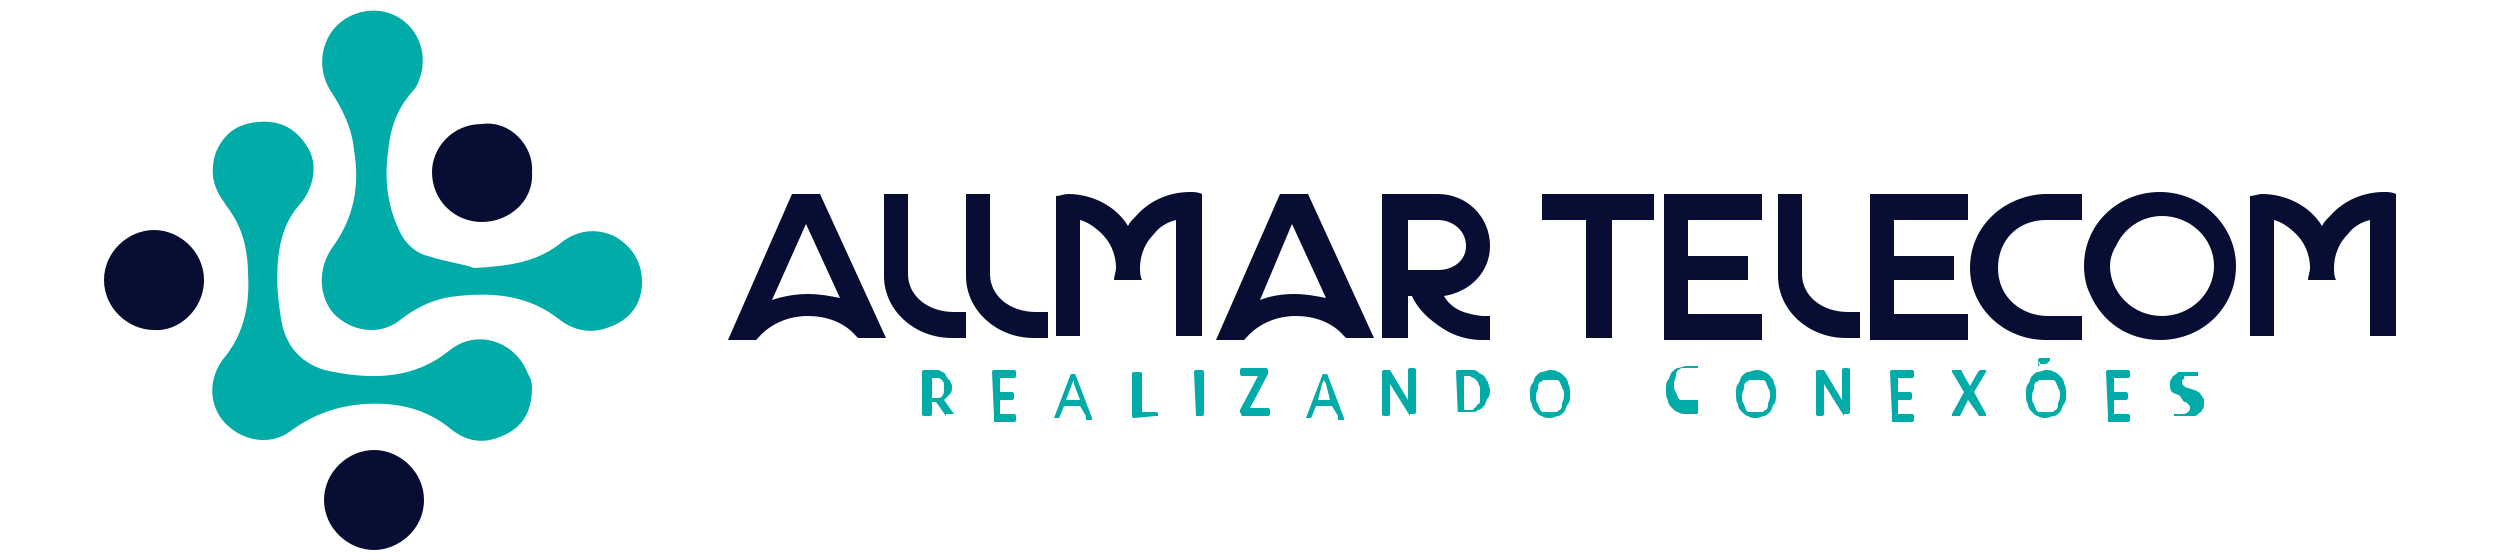
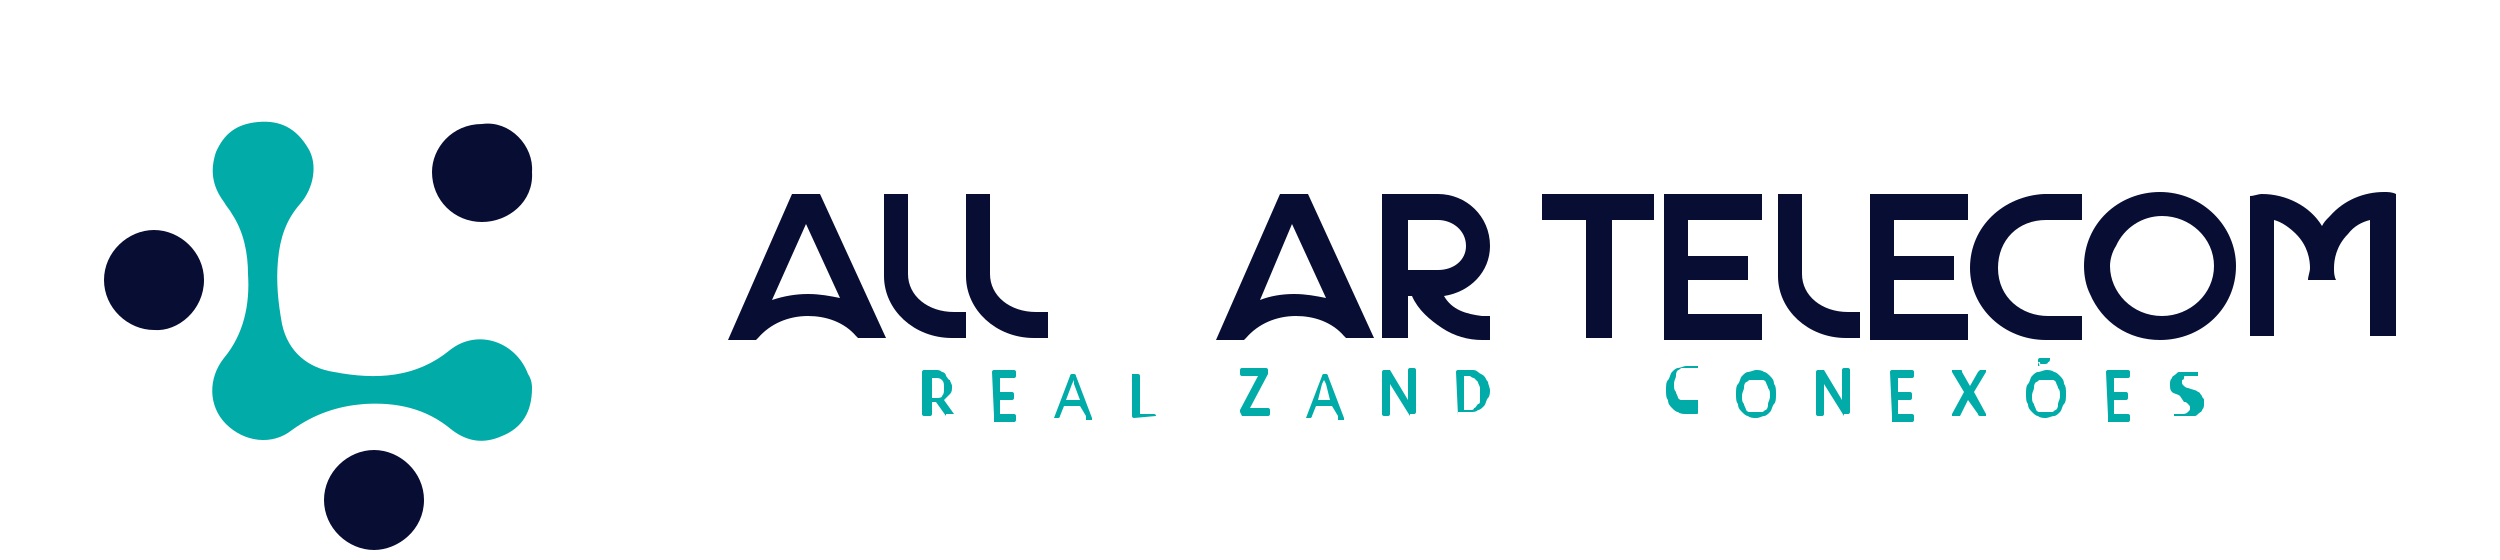
<svg xmlns="http://www.w3.org/2000/svg" version="1.1" id="Camada_1" x="0px" y="0px" viewBox="0 0 125 28" style="enable-background:new 0 0 125 28;" xml:space="preserve">
  <style type="text/css">
	.st0{fill:#00ABA8;}
	.st1{fill:#070D33;}
</style>
  <g>
    <g>
      <path class="st0" d="M26.6,19.4c0,1.2-0.5,2-1.5,2.4c-0.9,0.4-1.7,0.3-2.5-0.3c-1.3-1.1-2.8-1.4-4.4-1.3c-1.3,0.1-2.5,0.5-3.6,1.3    c-1,0.8-2.4,0.6-3.3-0.3c-0.9-0.9-0.9-2.3-0.1-3.3c1-1.2,1.3-2.7,1.2-4.2c0-1-0.2-2.1-0.8-3c-0.1-0.2-0.3-0.4-0.4-0.6    c-0.6-0.8-0.7-1.6-0.4-2.5c0.4-0.9,1-1.4,2.1-1.5C14,6,14.8,6.4,15.4,7.4c0.5,0.8,0.3,2-0.4,2.8c-0.7,0.8-1,1.7-1.1,2.8    c-0.1,1.1,0,2.1,0.2,3.2c0.3,1.4,1.3,2.2,2.6,2.4c2.1,0.4,4.1,0.3,5.8-1.1c1.4-1.1,3.3-0.4,3.9,1.2C26.6,19,26.6,19.3,26.6,19.4z" />
-       <path class="st0" d="M23.7,13.4c1.8-0.1,3.2-0.3,4.4-1.3c0.8-0.6,1.7-0.7,2.6-0.3c0.9,0.5,1.4,1.3,1.4,2.3c0,1-0.5,1.8-1.5,2.2    c-0.9,0.4-1.8,0.3-2.6-0.3c-1.5-1.2-3.2-1.4-5.1-1.2c-1.1,0.1-2,0.5-2.9,1.2c-1,0.8-2.4,0.6-3.3-0.3c-0.8-0.9-0.8-2.3-0.1-3.3    c1.1-1.5,1.4-3.1,1.1-4.9c-0.1-1.1-0.6-2.1-1.2-3C15.6,3,16.3,1,18.1,0.6c1.7-0.4,3.3,1,3,2.9c-0.1,0.4-0.2,0.8-0.5,1.1    c-0.8,0.9-1.1,1.9-1.2,3c-0.2,1.5,0,2.9,0.7,4.2c0.3,0.5,0.8,0.9,1.3,1C22.3,13.1,23.2,13.2,23.7,13.4z" />
      <path class="st1" d="M18.7,27.5c-1.3,0-2.5-1.1-2.5-2.5c0-1.4,1.2-2.5,2.5-2.5c1.3,0,2.5,1.1,2.5,2.5    C21.2,26.5,19.9,27.5,18.7,27.5z" />
      <path class="st1" d="M7.7,16.5c-1.3,0-2.5-1.1-2.5-2.5c0-1.4,1.2-2.5,2.5-2.5c1.3,0,2.5,1.1,2.5,2.5C10.2,15.5,8.9,16.6,7.7,16.5z    " />
      <path class="st1" d="M26.6,8.6c0.1,1.5-1.2,2.5-2.5,2.5c-1.4,0-2.5-1.1-2.5-2.5c0-1.2,1-2.4,2.5-2.4C25.5,6,26.7,7.3,26.6,8.6z" />
    </g>
    <g>
      <g>
        <g>
          <path class="st0" d="M47.3,20.8C47.2,20.8,47.2,20.8,47.3,20.8l-0.5-0.7h-0.2v0.6c0,0,0,0.1-0.1,0.1h-0.3c0,0-0.1,0-0.1-0.1      v-2.1c0,0,0-0.1,0.1-0.1h0.6c0.1,0,0.2,0,0.3,0.1c0.1,0,0.2,0.1,0.2,0.2c0.1,0.1,0.1,0.2,0.2,0.2c0,0.1,0.1,0.2,0.1,0.3      c0,0.2,0,0.3-0.1,0.4c-0.1,0.1-0.2,0.2-0.3,0.3l0.5,0.7c0,0,0,0,0,0c0,0,0,0,0,0H47.3z M46.8,19.9c0.1,0,0.3,0,0.3-0.1      c0.1-0.1,0.1-0.2,0.1-0.4c0-0.2,0-0.3-0.1-0.4s-0.2-0.1-0.3-0.1h-0.2v1H46.8z" />
          <path class="st0" d="M49.7,20.8C49.7,20.8,49.7,20.8,49.7,20.8l-0.1-2.2c0,0,0-0.1,0.1-0.1h1c0,0,0.1,0,0.1,0.1v0.2      c0,0,0,0.1-0.1,0.1H50v0.7h0.6c0,0,0.1,0,0.1,0.1v0.2c0,0,0,0.1-0.1,0.1H50v0.7h0.7c0,0,0.1,0,0.1,0.1v0.2c0,0,0,0.1-0.1,0.1      H49.7z" />
          <path class="st0" d="M54.3,20.8C54.3,20.8,54.3,20.8,54.3,20.8l-0.3-0.5h-0.8l-0.2,0.5c0,0,0,0.1-0.1,0.1h-0.2c0,0,0,0,0,0      c0,0,0,0,0,0l0.8-2.1c0,0,0-0.1,0.1-0.1h0.1c0,0,0.1,0,0.1,0.1l0.8,2.1c0,0,0,0.1,0,0.1H54.3z M53.7,19.2L53.7,19l-0.1,0.2      L53.3,20H54L53.7,19.2z" />
-           <path class="st0" d="M57.8,20.8C57.8,20.8,57.8,20.8,57.8,20.8l-1.1,0.1c0,0-0.1,0-0.1-0.1v-2.1c0,0,0-0.1,0.1-0.1h0.3      c0,0,0.1,0,0.1,0.1v1.9h0.7c0,0,0.1,0,0.1,0.1V20.8z" />
-           <path class="st0" d="M59.8,20.8C59.8,20.8,59.8,20.8,59.8,20.8l-0.1-2.2c0,0,0-0.1,0.1-0.1h0.3c0,0,0.1,0,0.1,0.1v2.1      c0,0,0,0.1-0.1,0.1H59.8z" />
+           <path class="st0" d="M57.8,20.8C57.8,20.8,57.8,20.8,57.8,20.8l-1.1,0.1c0,0-0.1,0-0.1-0.1v-2.1h0.3      c0,0,0.1,0,0.1,0.1v1.9h0.7c0,0,0.1,0,0.1,0.1V20.8z" />
          <path class="st0" d="M62.1,20.8C62.1,20.8,62.1,20.8,62.1,20.8l-0.1-0.2c0,0,0-0.1,0-0.1l0.9-1.7h-0.8c0,0-0.1,0-0.1-0.1v-0.2      c0,0,0-0.1,0.1-0.1h1.2c0,0,0.1,0,0.1,0.1v0.1c0,0,0,0.1,0,0.1l-0.9,1.7h0.9c0,0,0.1,0,0.1,0.1v0.2c0,0,0,0.1-0.1,0.1H62.1z" />
          <path class="st0" d="M66.9,20.8C66.9,20.8,66.8,20.8,66.9,20.8l-0.3-0.5h-0.8l-0.2,0.5c0,0,0,0.1-0.1,0.1h-0.2c0,0,0,0,0,0      c0,0,0,0,0,0l0.8-2.1c0,0,0-0.1,0.1-0.1h0.1c0,0,0.1,0,0.1,0.1l0.8,2.1c0,0,0,0.1,0,0.1H66.9z M66.3,19.2L66.2,19l-0.1,0.2      L65.9,20h0.6L66.3,19.2z" />
          <path class="st0" d="M70.5,20.8C70.5,20.8,70.4,20.8,70.5,20.8l-1-1.6h0l0,0.6v0.9c0,0,0,0.1-0.1,0.1h-0.2c0,0-0.1,0-0.1-0.1      v-2.1c0,0,0-0.1,0.1-0.1h0.2c0,0,0.1,0,0.1,0l0.9,1.5h0l0-0.6v-0.9c0,0,0-0.1,0.1-0.1h0.2c0,0,0.1,0,0.1,0.1v2.1      c0,0,0,0.1-0.1,0.1H70.5z" />
          <path class="st0" d="M72.9,20.8C72.8,20.8,72.8,20.8,72.9,20.8l-0.1-2.2c0,0,0-0.1,0.1-0.1h0.7c0.1,0,0.2,0,0.3,0.1      c0.1,0.1,0.2,0.1,0.3,0.2c0.1,0.1,0.1,0.2,0.2,0.3c0,0.1,0.1,0.3,0.1,0.4s0,0.3-0.1,0.4c-0.1,0.1-0.1,0.3-0.2,0.4      c-0.1,0.1-0.2,0.2-0.3,0.2c-0.1,0.1-0.2,0.1-0.4,0.1H72.9z M73.5,20.5c0.1,0,0.2,0,0.2-0.1c0.1,0,0.1-0.1,0.2-0.2      C74,20.2,74,20.1,74,20c0-0.1,0-0.2,0-0.3c0-0.1,0-0.2,0-0.3c0-0.1-0.1-0.2-0.1-0.3c-0.1-0.1-0.1-0.1-0.2-0.2      c-0.1,0-0.2-0.1-0.2-0.1h-0.3v1.7H73.5z" />
-           <path class="st0" d="M77.5,20.9c-0.1,0-0.3,0-0.4-0.1c-0.1,0-0.2-0.1-0.3-0.2c-0.1-0.1-0.2-0.2-0.2-0.4      c-0.1-0.1-0.1-0.3-0.1-0.5s0-0.4,0.1-0.5c0.1-0.1,0.1-0.3,0.2-0.4c0.1-0.1,0.2-0.2,0.3-0.2c0.1,0,0.3-0.1,0.4-0.1      c0.1,0,0.3,0,0.4,0.1c0.1,0,0.2,0.1,0.3,0.2c0.1,0.1,0.2,0.2,0.2,0.4c0.1,0.1,0.1,0.3,0.1,0.5s0,0.4-0.1,0.5      c-0.1,0.1-0.1,0.3-0.2,0.4c-0.1,0.1-0.2,0.2-0.3,0.2C77.8,20.8,77.7,20.9,77.5,20.9z M77.5,20.6c0.1,0,0.2,0,0.3,0      c0.1,0,0.1-0.1,0.2-0.1c0.1-0.1,0.1-0.2,0.1-0.3c0-0.1,0.1-0.2,0.1-0.4c0-0.2,0-0.3-0.1-0.4c0-0.1-0.1-0.2-0.1-0.3      c-0.1-0.1-0.1-0.1-0.2-0.1c-0.1,0-0.2,0-0.3,0c-0.1,0-0.2,0-0.3,0c-0.1,0-0.1,0.1-0.2,0.1c-0.1,0.1-0.1,0.2-0.1,0.3      c0,0.1-0.1,0.2-0.1,0.4c0,0.2,0,0.3,0.1,0.4c0,0.1,0.1,0.2,0.1,0.3c0.1,0.1,0.1,0.1,0.2,0.1C77.4,20.6,77.4,20.6,77.5,20.6z" />
          <path class="st0" d="M84.9,20.6C84.9,20.6,84.9,20.7,84.9,20.6C84.9,20.7,84.9,20.7,84.9,20.6c0,0.1,0,0.1-0.1,0.1      c0,0-0.1,0-0.1,0c-0.1,0-0.1,0-0.2,0c-0.1,0-0.1,0-0.2,0c-0.1,0-0.3,0-0.4-0.1c-0.1,0-0.2-0.1-0.3-0.2c-0.1-0.1-0.2-0.2-0.2-0.4      c-0.1-0.1-0.1-0.3-0.1-0.5s0-0.4,0.1-0.5c0.1-0.1,0.1-0.3,0.2-0.4c0.1-0.1,0.2-0.2,0.3-0.2c0.1,0,0.3-0.1,0.4-0.1      c0.1,0,0.1,0,0.2,0c0.1,0,0.1,0,0.2,0c0.1,0,0.1,0,0.1,0c0,0,0.1,0,0.1,0c0,0,0,0,0,0c0,0,0,0,0,0l0,0.1c0,0,0,0,0,0      c0,0,0,0,0,0c0,0-0.1,0-0.2,0c-0.1,0-0.2,0-0.3,0c-0.1,0-0.2,0-0.3,0c-0.1,0-0.1,0.1-0.2,0.1c-0.1,0.1-0.1,0.2-0.1,0.3      c0,0.1-0.1,0.2-0.1,0.4c0,0.2,0,0.3,0.1,0.4c0,0.1,0.1,0.2,0.1,0.3c0.1,0.1,0.1,0.1,0.2,0.1c0.1,0,0.2,0,0.3,0      c0.1,0,0.2,0,0.3,0c0.1,0,0.2,0,0.2,0c0,0,0,0,0,0c0,0,0,0,0,0L84.9,20.6z" />
          <path class="st0" d="M87.8,20.9c-0.1,0-0.3,0-0.4-0.1c-0.1,0-0.2-0.1-0.3-0.2c-0.1-0.1-0.2-0.2-0.2-0.4      c-0.1-0.1-0.1-0.3-0.1-0.5s0-0.4,0.1-0.5c0.1-0.1,0.1-0.3,0.2-0.4c0.1-0.1,0.2-0.2,0.3-0.2c0.1,0,0.3-0.1,0.4-0.1      c0.1,0,0.3,0,0.4,0.1c0.1,0,0.2,0.1,0.3,0.2c0.1,0.1,0.2,0.2,0.2,0.4c0.1,0.1,0.1,0.3,0.1,0.5s0,0.4-0.1,0.5      c-0.1,0.1-0.1,0.3-0.2,0.4c-0.1,0.1-0.2,0.2-0.3,0.2C88.1,20.8,88,20.9,87.8,20.9z M87.8,20.6c0.1,0,0.2,0,0.3,0      c0.1,0,0.1-0.1,0.2-0.1c0.1-0.1,0.1-0.2,0.1-0.3c0-0.1,0.1-0.2,0.1-0.4c0-0.2,0-0.3-0.1-0.4c0-0.1-0.1-0.2-0.1-0.3      c-0.1-0.1-0.1-0.1-0.2-0.1c-0.1,0-0.2,0-0.3,0c-0.1,0-0.2,0-0.3,0c-0.1,0-0.1,0.1-0.2,0.1c-0.1,0.1-0.1,0.2-0.1,0.3      c0,0.1-0.1,0.2-0.1,0.4c0,0.2,0,0.3,0.1,0.4c0,0.1,0.1,0.2,0.1,0.3c0.1,0.1,0.1,0.1,0.2,0.1C87.6,20.6,87.7,20.6,87.8,20.6z" />
          <path class="st0" d="M92.2,20.8C92.2,20.8,92.1,20.8,92.2,20.8l-1-1.6h0l0,0.6v0.9c0,0,0,0.1-0.1,0.1h-0.2c0,0-0.1,0-0.1-0.1      v-2.1c0,0,0-0.1,0.1-0.1h0.2c0,0,0.1,0,0.1,0l0.9,1.5h0l0-0.6v-0.9c0,0,0-0.1,0.1-0.1h0.2c0,0,0.1,0,0.1,0.1v2.1      c0,0,0,0.1-0.1,0.1H92.2z" />
          <path class="st0" d="M94.6,20.8C94.6,20.8,94.5,20.8,94.6,20.8l-0.1-2.2c0,0,0-0.1,0.1-0.1h1c0,0,0.1,0,0.1,0.1v0.2      c0,0,0,0.1-0.1,0.1h-0.7v0.7h0.6c0,0,0.1,0,0.1,0.1v0.2c0,0,0,0.1-0.1,0.1h-0.6v0.7h0.7c0,0,0.1,0,0.1,0.1v0.2      c0,0,0,0.1-0.1,0.1H94.6z" />
          <path class="st0" d="M99,20.8c0,0-0.1,0-0.1-0.1L98.4,20L98,20.8c0,0,0,0,0,0c0,0,0,0-0.1,0h-0.2c0,0-0.1,0-0.1,0c0,0,0,0,0-0.1      l0.6-1.1l-0.6-1c0,0,0,0,0-0.1c0,0,0,0,0,0H98c0.1,0,0.1,0,0.1,0.1l0.4,0.7l0.4-0.7c0,0,0.1-0.1,0.1-0.1h0.2c0,0,0.1,0,0.1,0      c0,0,0,0,0,0.1l-0.6,1l0.6,1.1c0,0,0,0,0,0.1c0,0,0,0-0.1,0H99z" />
          <path class="st0" d="M102.3,20.9c-0.1,0-0.3,0-0.4-0.1c-0.1,0-0.2-0.1-0.3-0.2c-0.1-0.1-0.2-0.2-0.2-0.4      c-0.1-0.1-0.1-0.3-0.1-0.5s0-0.4,0.1-0.5c0.1-0.1,0.1-0.3,0.2-0.4c0.1-0.1,0.2-0.2,0.3-0.2c0.1,0,0.3-0.1,0.4-0.1      c0.1,0,0.3,0,0.4,0.1c0.1,0,0.2,0.1,0.3,0.2c0.1,0.1,0.2,0.2,0.2,0.4c0.1,0.1,0.1,0.3,0.1,0.5s0,0.4-0.1,0.5      c-0.1,0.1-0.1,0.3-0.2,0.4c-0.1,0.1-0.2,0.2-0.3,0.2C102.6,20.8,102.4,20.9,102.3,20.9z M102.3,20.6c0.1,0,0.2,0,0.3,0      c0.1,0,0.1-0.1,0.2-0.1c0.1-0.1,0.1-0.2,0.1-0.3c0-0.1,0.1-0.2,0.1-0.4c0-0.2,0-0.3-0.1-0.4c0-0.1-0.1-0.2-0.1-0.3      c-0.1-0.1-0.1-0.1-0.2-0.1c-0.1,0-0.2,0-0.3,0c-0.1,0-0.2,0-0.3,0s-0.1,0.1-0.2,0.1c-0.1,0.1-0.1,0.2-0.1,0.3      c0,0.1-0.1,0.2-0.1,0.4c0,0.2,0,0.3,0.1,0.4c0,0.1,0.1,0.2,0.1,0.3c0.1,0.1,0.1,0.1,0.2,0.1C102.1,20.6,102.2,20.6,102.3,20.6z       M101.9,18.3C101.9,18.3,101.9,18.3,101.9,18.3C101.9,18.3,101.9,18.3,101.9,18.3c0-0.1,0-0.1,0-0.2c0,0,0-0.1,0-0.1      c0,0,0-0.1,0.1-0.1c0,0,0.1,0,0.1,0c0,0,0.1,0,0.1,0c0,0,0.1,0,0.1,0c0,0,0.1,0,0.1,0c0,0,0,0,0,0c0,0,0,0,0,0c0,0,0,0,0,0      c0,0,0,0,0,0c0,0,0,0,0,0h0.1c0,0,0,0,0,0c0,0,0,0,0,0c0,0.1,0,0.2-0.1,0.2c0,0.1-0.1,0.1-0.2,0.1c0,0,0,0-0.1,0c0,0,0,0,0,0      c-0.1,0-0.1,0-0.1-0.1c0,0-0.1,0-0.1,0c0,0,0,0,0,0c0,0,0,0,0,0c0,0,0,0,0,0C102,18.3,102,18.3,101.9,18.3L101.9,18.3z" />
          <path class="st0" d="M105.4,20.8C105.4,20.8,105.4,20.8,105.4,20.8l-0.1-2.2c0,0,0-0.1,0.1-0.1h1c0,0,0.1,0,0.1,0.1v0.2      c0,0,0,0.1-0.1,0.1h-0.7v0.7h0.6c0,0,0.1,0,0.1,0.1v0.2c0,0,0,0.1-0.1,0.1h-0.6v0.7h0.7c0,0,0.1,0,0.1,0.1v0.2      c0,0,0,0.1-0.1,0.1H105.4z" />
          <path class="st0" d="M109,19.8c-0.1-0.1-0.3-0.1-0.4-0.2c-0.1-0.1-0.1-0.2-0.1-0.4c0-0.1,0-0.2,0.1-0.3c0-0.1,0.1-0.1,0.2-0.2      c0.1-0.1,0.1-0.1,0.2-0.1c0.1,0,0.2,0,0.3,0c0.1,0,0.1,0,0.2,0c0.1,0,0.1,0,0.2,0c0.1,0,0.1,0,0.1,0c0,0,0.1,0,0.1,0      c0,0,0,0,0,0c0,0,0,0,0,0.1l0,0.1c0,0,0,0,0,0c0,0,0,0,0,0c0,0,0,0-0.1,0s-0.1,0-0.1,0c0,0-0.1,0-0.1,0c0,0-0.1,0-0.1,0      c-0.1,0-0.1,0-0.2,0c-0.1,0-0.1,0-0.1,0.1c0,0,0,0.1-0.1,0.1c0,0,0,0.1,0,0.1c0,0.1,0,0.1,0.1,0.2c0,0,0.1,0.1,0.2,0.1l0.3,0.1      c0.1,0,0.2,0.1,0.2,0.1c0.1,0,0.1,0.1,0.2,0.2c0,0.1,0.1,0.1,0.1,0.2c0,0.1,0,0.1,0,0.2c0,0.1,0,0.2-0.1,0.3      c0,0.1-0.1,0.1-0.2,0.2c-0.1,0.1-0.1,0.1-0.2,0.1c-0.1,0-0.2,0-0.3,0c-0.1,0-0.1,0-0.2,0c-0.1,0-0.1,0-0.2,0c-0.1,0-0.1,0-0.2,0      c0,0-0.1,0-0.1,0c0,0,0,0,0,0c0,0,0,0,0,0l0-0.1c0,0,0,0,0,0c0,0,0,0,0,0c0,0,0,0,0.1,0s0.1,0,0.1,0c0,0,0.1,0,0.1,0      c0,0,0.1,0,0.1,0c0.1,0,0.2,0,0.3-0.1c0.1-0.1,0.1-0.1,0.1-0.2c0-0.1,0-0.1-0.1-0.2c-0.1-0.1-0.1-0.1-0.2-0.1L109,19.8z" />
        </g>
      </g>
      <g>
        <g>
          <path class="st1" d="M39.6,9.7H41l3.3,7.2h-1.4c0,0-0.1-0.1-0.1-0.1c-0.6-0.7-1.5-1-2.4-1c-1,0-1.9,0.4-2.5,1.1      c0,0-0.1,0.1-0.1,0.1h-1.4L39.6,9.7z M40.4,14.7c0.6,0,1.1,0.1,1.6,0.2l-1.7-3.7L38.6,15C39.2,14.8,39.8,14.7,40.4,14.7z" />
          <path class="st1" d="M44.1,9.7h1.3v4c0,1.1,1,1.9,2.3,1.9h0.6v1.3h-0.7c-1.9,0-3.4-1.4-3.4-3.1V9.7z" />
          <path class="st1" d="M48.2,9.7h1.3v4c0,1.1,1,1.9,2.3,1.9h0.6v1.3h-0.7c-1.9,0-3.4-1.4-3.4-3.1V9.7z" />
-           <path class="st1" d="M52.8,16.9V9.8c0.2,0,0.4-0.1,0.6-0.1c1.2,0,2.4,0.6,3,1.6c0,0,0,0,0,0c0.1-0.2,0.2-0.3,0.4-0.5      c0.7-0.8,1.7-1.2,2.7-1.2c0.2,0,0.4,0,0.6,0.1v7.1h-1.3v-5.8c-0.4,0.1-0.8,0.3-1.1,0.7c-0.6,0.6-0.7,1.3-0.7,1.7      c0,0.2,0,0.4,0.1,0.6h-1.4c0-0.2,0.1-0.4,0.1-0.6c0-0.4-0.1-1.1-0.7-1.7c-0.3-0.3-0.7-0.6-1.1-0.7v5.8H52.8z" />
          <path class="st1" d="M64,9.7h1.4l3.3,7.2h-1.4c0,0-0.1-0.1-0.1-0.1c-0.6-0.7-1.5-1-2.4-1c-1,0-1.9,0.4-2.5,1.1      c0,0-0.1,0.1-0.1,0.1h-1.4L64,9.7z M64.7,14.7c0.6,0,1.1,0.1,1.6,0.2l-1.7-3.7L63,15C63.5,14.8,64.1,14.7,64.7,14.7z" />
          <path class="st1" d="M71.9,9.7c1.4,0,2.6,1.1,2.6,2.6c0,1.3-1,2.3-2.3,2.5c0.4,0.7,1.1,0.9,1.9,1h0.4v1.2h-0.3      c-0.1,0-0.1,0-0.1,0c-0.7,0-1.4-0.2-2-0.6c-0.6-0.4-1.2-0.9-1.5-1.6h-0.2v2.1h-1.3V9.7H71.9z M70.4,13.5h1.5      c0.8,0,1.4-0.5,1.4-1.2c0-0.8-0.7-1.3-1.4-1.3h-1.5V13.5z" />
          <path class="st1" d="M82.7,9.7V11h-2.1v5.9h-1.3V11h-2.2V9.7H82.7z" />
          <path class="st1" d="M83.2,16.9V9.7h4.9V11h-3.7v1.8h3V14h-3v1.7h3.7v1.3H83.2z" />
          <path class="st1" d="M88.8,9.7h1.3v4c0,1.1,1,1.9,2.3,1.9H93v1.3h-0.7c-1.9,0-3.4-1.4-3.4-3.1V9.7z" />
          <path class="st1" d="M93.5,16.9V9.7h4.9V11h-3.7v1.8h3V14h-3v1.7h3.7v1.3H93.5z" />
          <path class="st1" d="M102.2,9.7h1.9V11h-1.8c-1.4,0-2.4,1-2.4,2.4c0,1.5,1.2,2.4,2.5,2.4h1.7v1.2h-1.8c-2.1,0-3.8-1.6-3.8-3.6      C98.5,11.3,100.2,9.8,102.2,9.7z" />
          <path class="st1" d="M104.2,13.3c0-2.1,1.7-3.7,3.8-3.7c2.1,0,3.8,1.7,3.8,3.7c0,2.1-1.7,3.7-3.8,3.7c-1.6,0-2.9-0.9-3.5-2.3      C104.3,14.3,104.2,13.8,104.2,13.3z M105.5,13.3c0,1.3,1.1,2.5,2.6,2.5c1.4,0,2.6-1.1,2.6-2.5c0-1.4-1.2-2.5-2.6-2.5      c-1,0-1.9,0.6-2.3,1.5C105.6,12.6,105.5,13,105.5,13.3z" />
          <path class="st1" d="M112.5,16.9V9.8c0.2,0,0.4-0.1,0.6-0.1c1.2,0,2.4,0.6,3,1.6c0,0,0,0,0,0c0.1-0.2,0.2-0.3,0.4-0.5      c0.7-0.8,1.7-1.2,2.7-1.2c0.2,0,0.4,0,0.6,0.1v7.1h-1.3v-5.8c-0.4,0.1-0.8,0.3-1.1,0.7c-0.6,0.6-0.7,1.3-0.7,1.7      c0,0.2,0,0.4,0.1,0.6h-1.4c0-0.2,0.1-0.4,0.1-0.6c0-0.4-0.1-1.1-0.7-1.7c-0.3-0.3-0.7-0.6-1.1-0.7v5.8H112.5z" />
        </g>
      </g>
    </g>
  </g>
</svg>